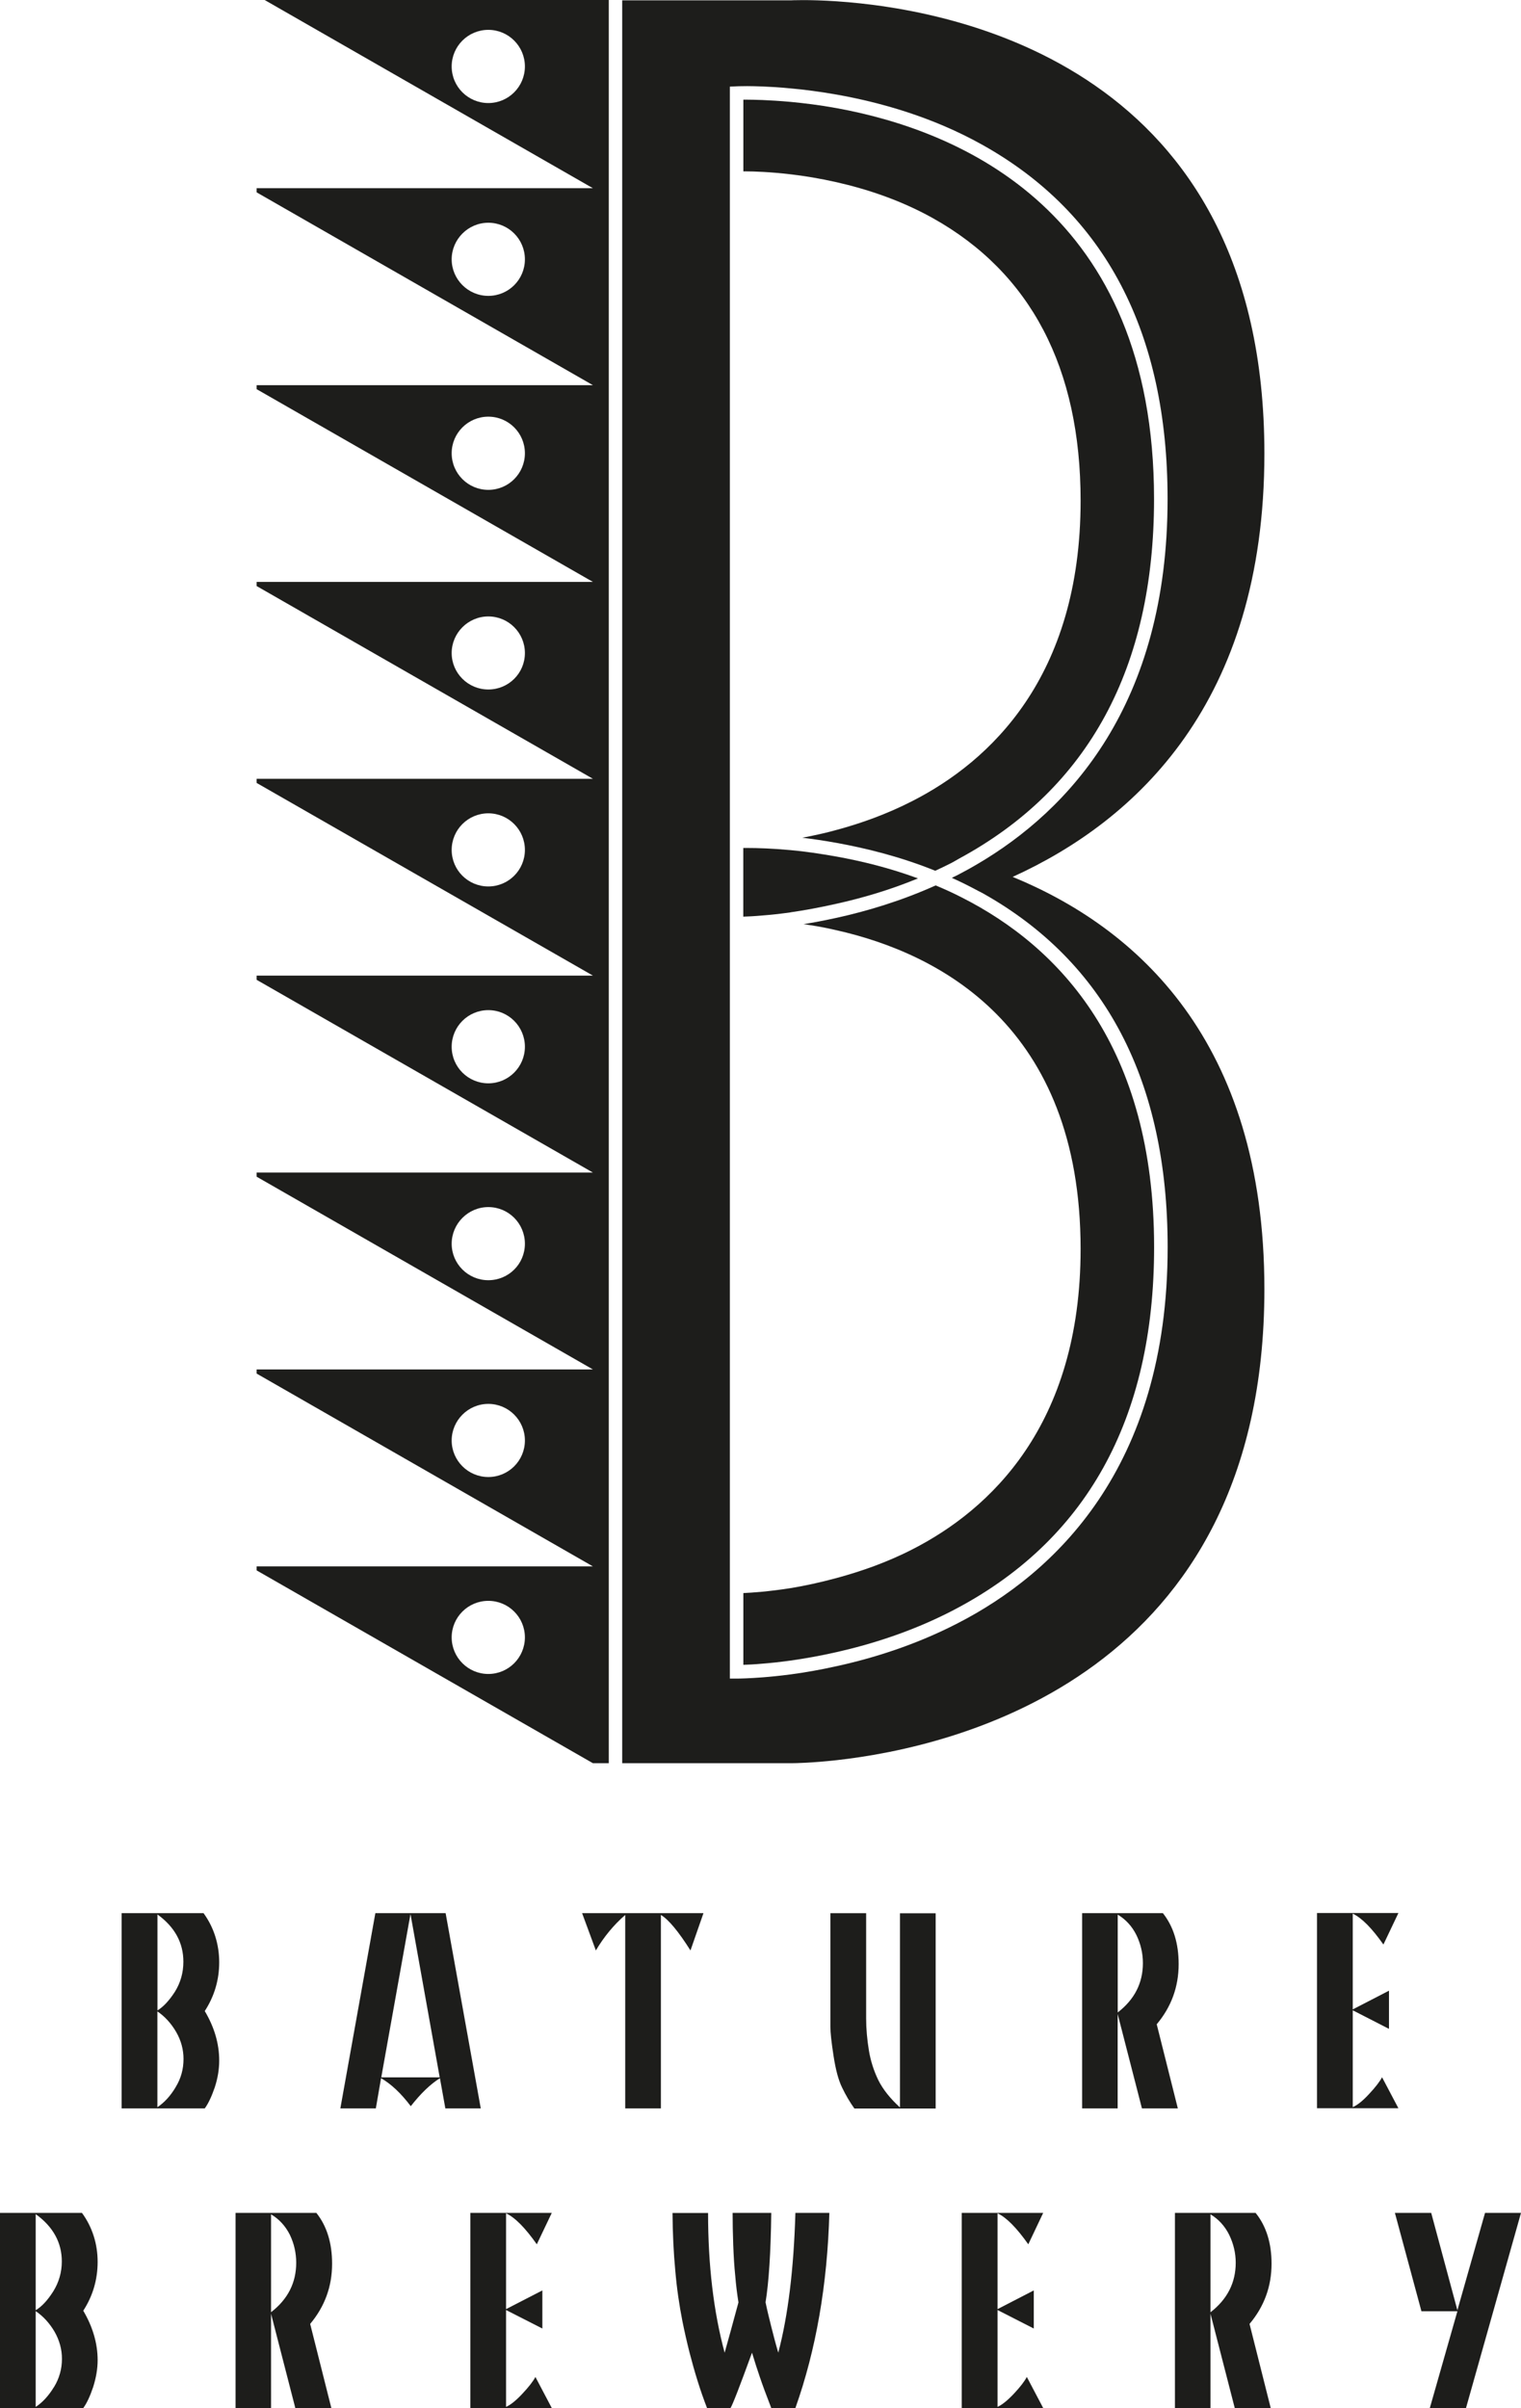
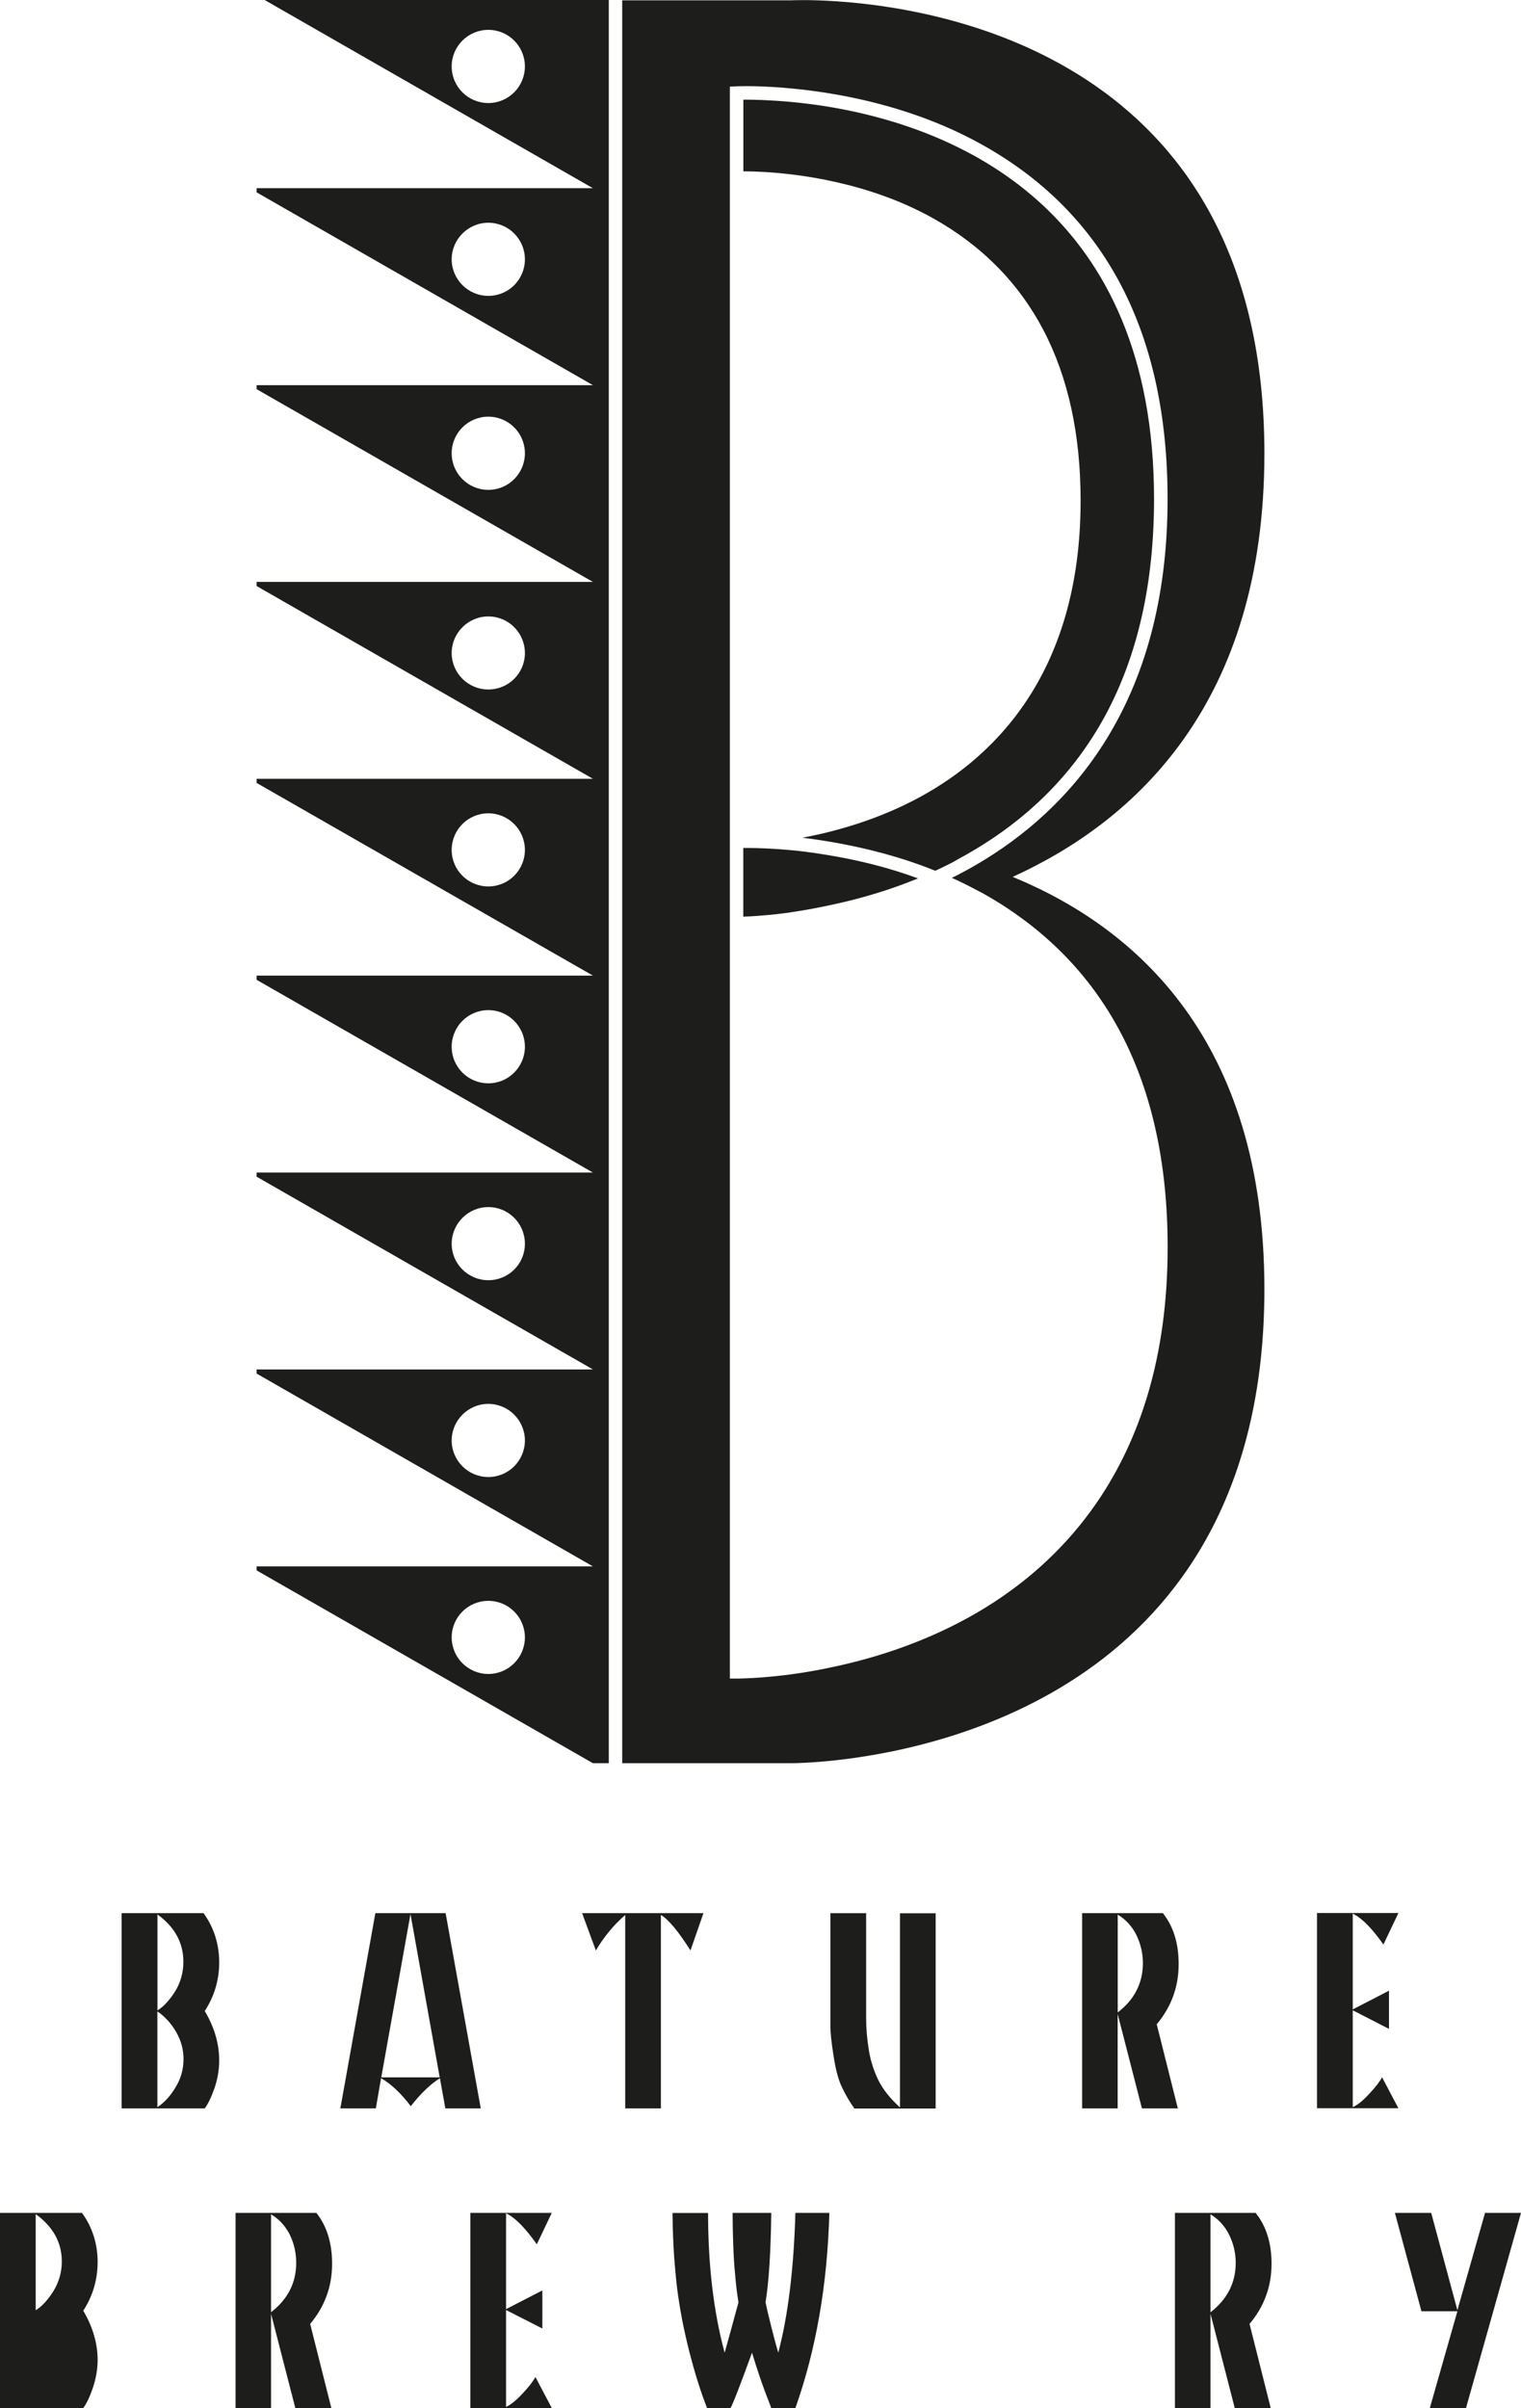
<svg xmlns="http://www.w3.org/2000/svg" id="Layer_1" data-name="Layer 1" viewBox="0 0 221.21 350.05">
  <defs>
    <style>
      .cls-1 {
        fill: #1d1d1b;
      }
    </style>
  </defs>
  <g>
    <path class="cls-1" d="M88.54,256.31V0h-50.05l47.74,27.36h-48.91v.6l48.91,28.03h-48.91v.58l48.91,28.02h-48.91v.6l48.91,28.02h-48.91v.6l48.91,28.01h-48.91v.61l48.91,28.02h-48.91v.6l48.91,28.02h-48.91v.6l48.91,28.03h-48.91v.58l48.91,28.03h2.32ZM71.02,14.98c-2.94,0-5.33-2.38-5.33-5.32s2.39-5.32,5.33-5.32,5.32,2.39,5.32,5.32-2.38,5.32-5.32,5.32ZM71.02,43.01c-2.94,0-5.33-2.4-5.33-5.31s2.39-5.32,5.33-5.32,5.32,2.38,5.32,5.32-2.38,5.31-5.32,5.31ZM71.02,71.21c-2.94,0-5.33-2.38-5.33-5.32s2.39-5.32,5.33-5.32,5.32,2.38,5.32,5.32-2.38,5.32-5.32,5.32ZM71.02,100.23c-2.94,0-5.33-2.38-5.33-5.3s2.39-5.32,5.33-5.32,5.32,2.38,5.32,5.32-2.38,5.3-5.32,5.3ZM71.02,128.86c-2.94,0-5.33-2.37-5.33-5.31s2.39-5.32,5.33-5.32,5.32,2.39,5.32,5.32-2.38,5.31-5.32,5.31ZM71.02,157.48c-2.94,0-5.33-2.38-5.33-5.32s2.39-5.32,5.33-5.32,5.32,2.39,5.32,5.32-2.38,5.32-5.32,5.32ZM71.02,186.1c-2.94,0-5.33-2.38-5.33-5.3s2.39-5.33,5.33-5.33,5.32,2.38,5.32,5.33-2.38,5.3-5.32,5.3ZM71.02,214.71c-2.94,0-5.33-2.39-5.33-5.31s2.39-5.32,5.33-5.32,5.32,2.39,5.32,5.32-2.38,5.31-5.32,5.31ZM71.02,243.34c-2.94,0-5.33-2.39-5.33-5.32s2.39-5.31,5.33-5.31,5.32,2.38,5.32,5.31-2.38,5.32-5.32,5.32Z" />
    <path class="cls-1" d="M114.98,25.34c2,.23,4.27.6,6.7,1.15,4.36.99,9.25,2.58,13.97,5.21,14.26,7.96,21.51,21.79,21.51,41.09,0,25.71-13.25,37.91-24.4,43.62-3.77,1.94-7.59,3.29-11.08,4.23-1.21.34-2.39.61-3.51.84-.5.11-.99.21-1.48.3,1.53.18,3.22.43,4.99.75,4.34.79,9.29,2.01,14.34,4.05.77-.35,1.55-.73,2.32-1.12.42-.21.81-.47,1.21-.68,18.76-10.17,28.29-27.72,28.29-52.24,0-41.78-28.16-53.55-46.17-56.82-2.46-.45-4.72-.72-6.7-.91-1.56-.14-2.92-.22-4.08-.27-.88-.03-1.63-.05-2.21-.05-.21,0-.4,0-.57,0v10.42h.27c1.25,0,3.62.08,6.6.43Z" />
-     <path class="cls-1" d="M121.68,240.16c5.04-1.14,10.87-2.96,16.66-5.93,19.58-10.06,29.51-27.86,29.51-52.93,0-29.08-13.67-43.62-28.05-50.88-1.24-.63-2.47-1.19-3.72-1.71-5.09,2.29-10.05,3.75-14.4,4.71-1.71.37-3.34.69-4.81.92.64.09,1.3.2,1.98.31.92.16,1.85.35,2.83.58,14.81,3.34,35.48,13.82,35.48,46.34,0,25.7-13.25,37.91-24.4,43.62-3.79,1.95-7.58,3.25-11.08,4.2-2.41.65-4.7,1.15-6.7,1.47-3.16.5-5.6.66-6.87.72v10.43c.64-.02,1.58-.06,2.79-.17,1.15-.09,2.52-.23,4.08-.45,1.98-.28,4.24-.67,6.7-1.23Z" />
    <path class="cls-1" d="M115.11,256.31c.55,0,2.96-.04,6.57-.44,17.29-1.92,62.21-12.31,62.21-68.47,0-36.22-18.7-52.57-36.61-59.93,17.91-8.15,36.61-25.31,36.61-61.54C183.89,9.78,138.97,1.35,121.68.19c-4.13-.28-6.7-.14-6.7-.14h-24.49v256.26h24.62ZM107.2,244.01h-1.05V12.59l.93-.04s.56-.03,1.61-.03c.55,0,1.32.02,2.21.05,1.13.05,2.5.12,4.08.28,1.97.17,4.24.47,6.7.9,6.3,1.12,13.9,3.23,21.15,7.28,17.91,9.97,26.98,27.31,26.98,51.51,0,29.97-14.4,45.28-27.63,53.05-.98.58-1.97,1.12-2.93,1.62-.28.15-.55.26-.82.4,1.31.58,2.59,1.23,3.88,1.92.18.09.35.18.53.27,17.91,9.99,26.98,27.32,26.98,51.51,0,32.22-16.61,47.51-30.56,54.67-6.17,3.18-12.31,5.07-17.56,6.22-2.46.55-4.73.94-6.7,1.2-1.6.21-2.92.34-4.08.43-1.94.15-3.29.18-3.7.18Z" />
    <path class="cls-1" d="M114.98,132.62c1.97-.28,4.26-.7,6.7-1.25,3.64-.81,7.65-1.96,11.83-3.68-4.18-1.54-8.19-2.51-11.83-3.17-2.43-.43-4.73-.77-6.7-.94-2.69-.25-4.87-.31-6.27-.31h-.61v9.98c.64-.02,1.58-.06,2.79-.17,1.15-.09,2.52-.23,4.08-.45Z" />
  </g>
  <g>
    <path class="cls-1" d="M29.61,278.11h-11.92v28.38h12.09c.49-.66.98-1.68,1.45-3.04.44-1.34.65-2.65.65-3.92,0-2.45-.71-4.85-2.1-7.19,1.39-2.14,2.1-4.51,2.1-7.09s-.76-5.06-2.27-7.13ZM22.89,278.29c2.52,1.82,3.78,4.12,3.78,6.88,0,1.58-.41,3.04-1.23,4.36-.85,1.32-1.7,2.21-2.54,2.72v-13.96ZM25.54,303.42c-.76,1.27-1.65,2.23-2.65,2.9v-13.93c1.09.74,2,1.74,2.73,2.99.72,1.25,1.07,2.56,1.07,3.93,0,1.49-.38,2.85-1.15,4.1Z" />
    <path class="cls-1" d="M64.8,278.11h-10.21l-5.09,28.38h5.16l.76-4.39c1.47.85,2.91,2.2,4.32,4.07,1.45-1.85,2.85-3.2,4.24-4.07l.79,4.39h5.15l-5.11-28.38ZM55.45,301.98l4.25-23.74,4.25,23.74h-8.5Z" />
    <path class="cls-1" d="M102.31,278.11h-17.65l2,5.42c1.18-1.99,2.6-3.71,4.27-5.16v28.12h5.19v-28.12c1.11.66,2.54,2.38,4.3,5.16l1.89-5.42Z" />
    <path class="cls-1" d="M130.88,306.34c-1.42-1.29-2.48-2.63-3.14-3.96-.67-1.38-1.13-2.83-1.37-4.32-.26-1.58-.4-3.12-.4-4.65v-15.29h-5.2v16.53c0,.81.15,2.22.46,4.21.3,1.96.7,3.49,1.23,4.58.54,1.13,1.14,2.14,1.8,3.07h11.82v-28.38h-5.19v28.23Z" />
    <path class="cls-1" d="M168.24,294.25c2.12-2.53,3.18-5.44,3.18-8.74,0-3.01-.76-5.46-2.29-7.4h-11.75v28.38h5.17v-13.72l3.53,13.72h5.22l-3.07-12.23ZM162.56,292.55v-14.23c1.16.7,2.08,1.69,2.72,2.98.63,1.3.94,2.66.94,4.07,0,2.9-1.22,5.29-3.67,7.18Z" />
    <path class="cls-1" d="M201,301.97c-.35.65-.97,1.45-1.85,2.39-.93,1.02-1.73,1.65-2.41,1.95v-14.08l5.27,2.7v-5.55l-5.27,2.72v-13.92c1.31.62,2.79,2.12,4.46,4.49l2.18-4.58h-11.84v28.38h11.84l-2.38-4.51Z" />
-     <path class="cls-1" d="M11.92,321.68H0v28.37h12.11c.49-.66.97-1.67,1.43-3.03.43-1.35.66-2.65.66-3.93,0-2.44-.71-4.84-2.09-7.19,1.38-2.13,2.09-4.51,2.09-7.1s-.76-5.04-2.28-7.12ZM5.19,321.86c2.53,1.82,3.8,4.13,3.8,6.88,0,1.58-.43,3.04-1.25,4.36-.84,1.32-1.7,2.23-2.55,2.73v-13.97ZM7.85,346.99c-.76,1.26-1.65,2.23-2.66,2.9v-13.93c1.09.74,2.01,1.74,2.75,3,.7,1.23,1.07,2.55,1.07,3.93,0,1.48-.39,2.85-1.15,4.1Z" />
+     <path class="cls-1" d="M11.92,321.68H0v28.37h12.11c.49-.66.97-1.67,1.43-3.03.43-1.35.66-2.65.66-3.93,0-2.44-.71-4.84-2.09-7.19,1.38-2.13,2.09-4.51,2.09-7.1s-.76-5.04-2.28-7.12ZM5.19,321.86c2.53,1.82,3.8,4.13,3.8,6.88,0,1.58-.43,3.04-1.25,4.36-.84,1.32-1.7,2.23-2.55,2.73v-13.97ZM7.85,346.99c-.76,1.26-1.65,2.23-2.66,2.9c1.09.74,2.01,1.74,2.75,3,.7,1.23,1.07,2.55,1.07,3.93,0,1.48-.39,2.85-1.15,4.1Z" />
    <path class="cls-1" d="M46.01,321.68h-11.75v28.37h5.16v-13.71l3.53,13.71h5.24l-3.08-12.23c2.12-2.53,3.19-5.44,3.19-8.75,0-3-.76-5.47-2.29-7.39ZM39.42,336.12v-14.23c1.18.7,2.09,1.69,2.74,2.98.62,1.3.92,2.65.92,4.06,0,2.89-1.21,5.3-3.66,7.19Z" />
    <path class="cls-1" d="M78.07,326.25l2.18-4.57h-11.84v28.37h11.84l-2.38-4.52c-.35.66-.98,1.46-1.86,2.4-.93,1-1.73,1.65-2.41,1.95v-14.08l5.28,2.69v-5.54l-5.28,2.72v-13.93c1.3.61,2.79,2.12,4.46,4.49Z" />
    <path class="cls-1" d="M113.19,342c-.37-1.24-.7-2.5-1.02-3.78-.32-1.28-.61-2.46-.83-3.54.47-2.88.76-7.2.83-13h-5.62c0,1.46.03,3.01.09,4.65.06,1.64.15,3.12.29,4.48.11,1.35.27,2.64.47,3.88-.81,2.99-1.47,5.42-2.01,7.32-1.61-5.96-2.41-12.73-2.41-20.32h-5.17c.02,3.02.16,5.8.4,8.37.22,2.58.58,5.03,1.04,7.37.31,1.54.65,3.03,1.02,4.5.38,1.46.77,2.86,1.2,4.22.42,1.35.88,2.66,1.36,3.9h3.41c.27-.38,1.32-3.07,3.13-8.05.4,1.31.77,2.49,1.14,3.55.35,1.04.91,2.56,1.66,4.5h3.51c3.01-8.49,4.65-17.94,4.94-28.37h-4.94c-.24,8.18-1.07,14.96-2.49,20.32Z" />
-     <path class="cls-1" d="M149.55,326.25l2.17-4.57h-11.85v28.37h11.85l-2.38-4.52c-.35.66-.97,1.46-1.85,2.4-.94,1-1.74,1.65-2.41,1.95v-14.08l5.27,2.69v-5.54l-5.27,2.72v-13.93c1.3.61,2.78,2.12,4.46,4.49Z" />
    <path class="cls-1" d="M182.61,321.68h-11.73v28.37h5.17v-13.71l3.53,13.71h5.23l-3.08-12.23c2.13-2.53,3.2-5.44,3.2-8.75,0-3-.77-5.47-2.32-7.39ZM176.05,336.12v-14.23c1.16.7,2.08,1.69,2.72,2.98.63,1.3.95,2.65.95,4.06,0,2.89-1.22,5.3-3.66,7.19Z" />
    <polygon class="cls-1" points="215.98 321.68 211.96 335.83 208.15 321.68 202.87 321.68 206.73 335.98 211.96 335.98 207.95 350.05 213.21 350.05 221.21 321.68 215.98 321.68" />
  </g>
</svg>